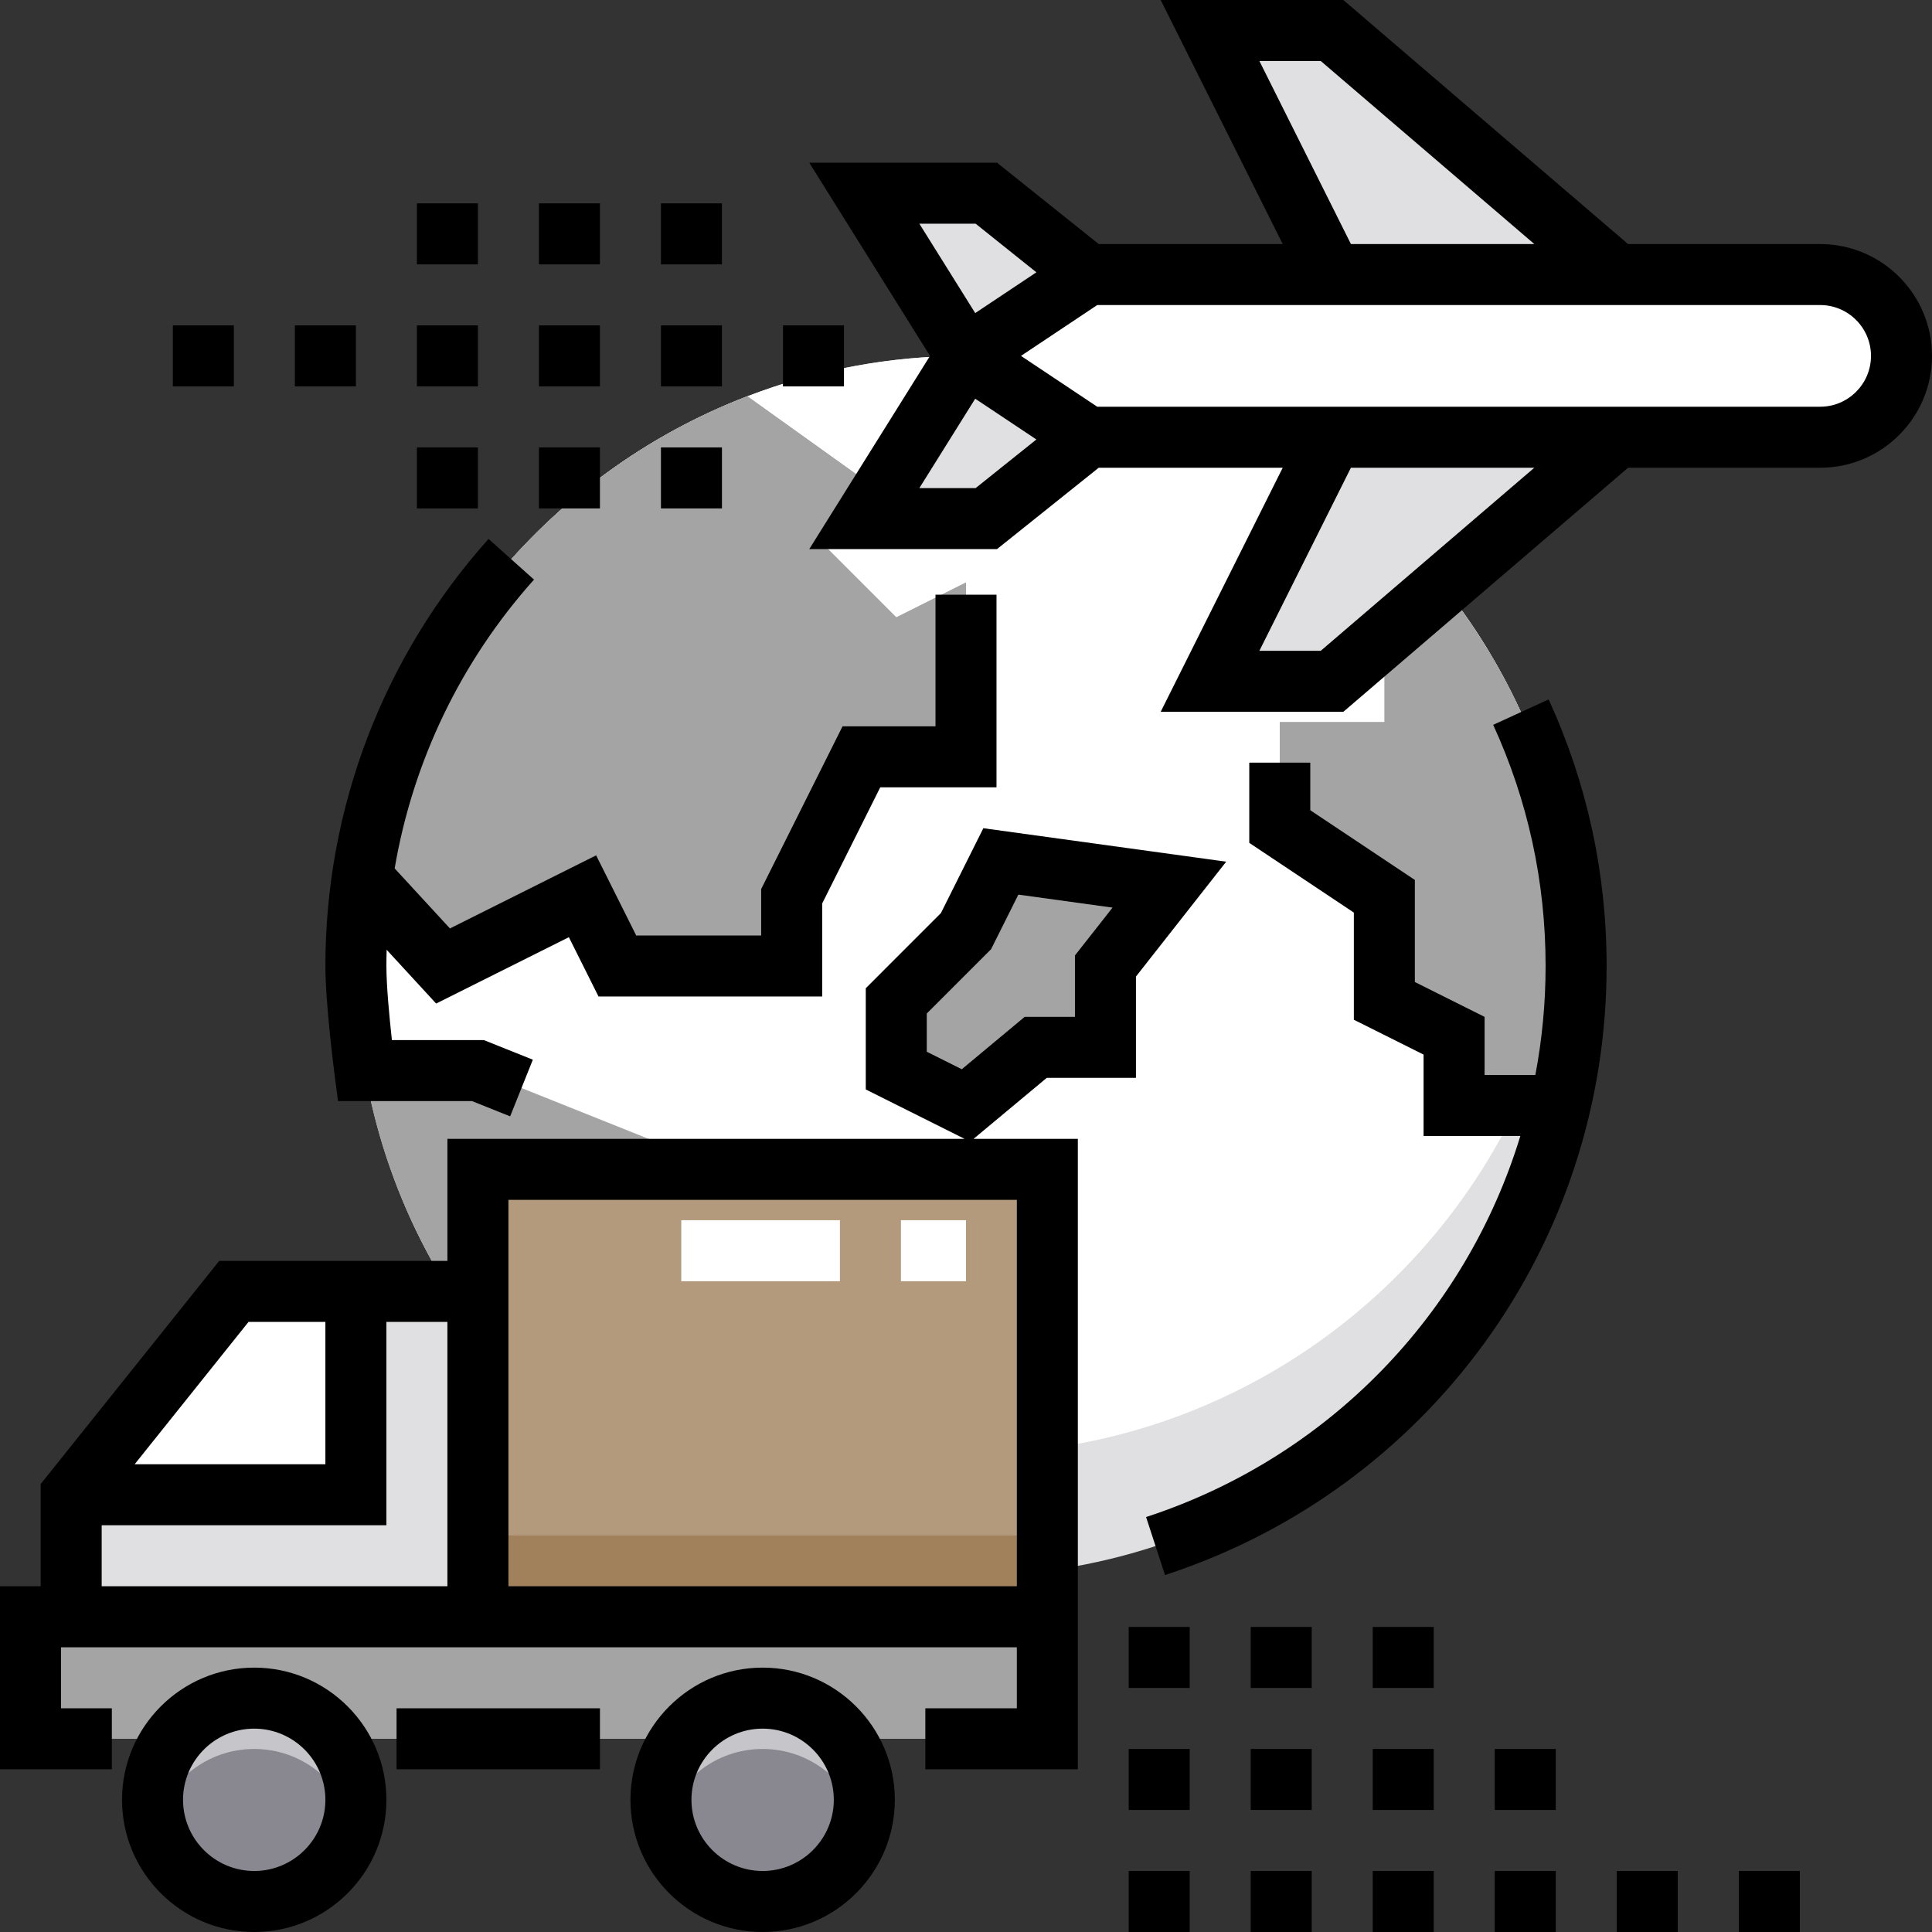
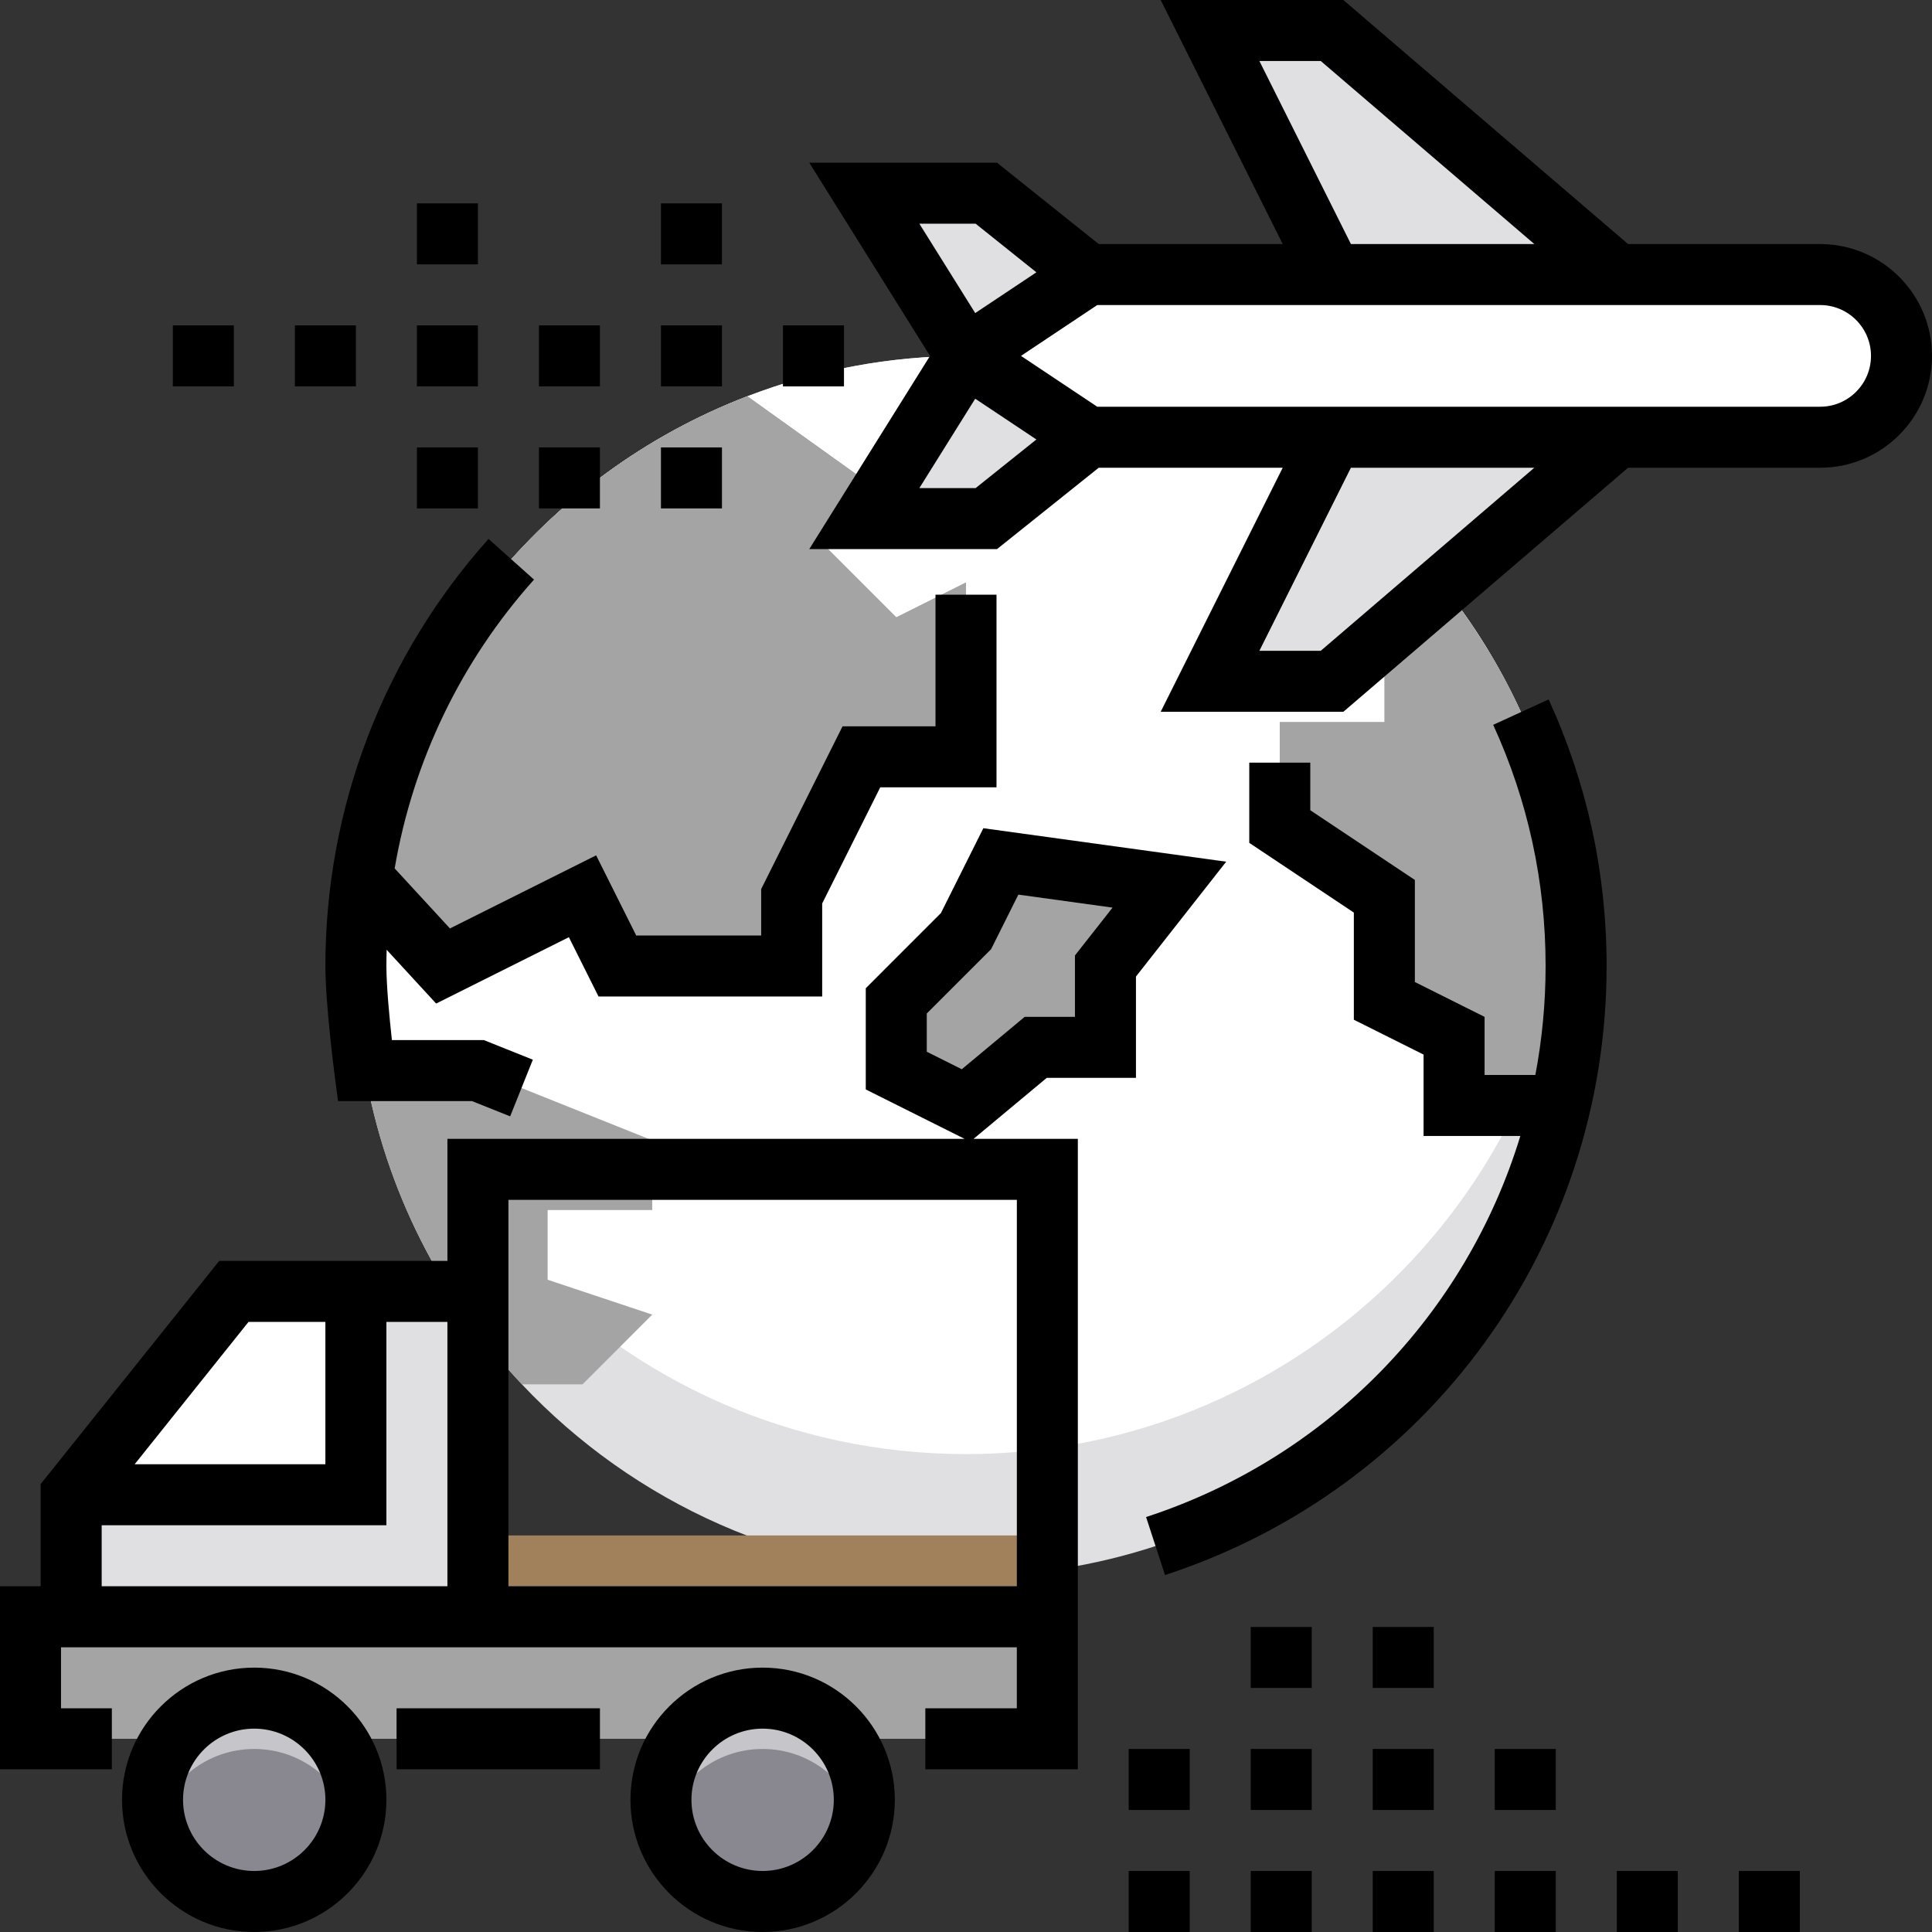
<svg xmlns="http://www.w3.org/2000/svg" width="100" height="100" viewBox="0 0 100 100" fill="none">
  <rect x="0" y="0" width="100" height="100" fill="#333333" stroke="none" />
  <g clip-path="url(#clip0_143_2120)">
    <path d="M81.579 50C81.579 52.483 81.292 54.899 80.751 57.218C77.484 71.181 64.958 81.579 50 81.579C40.941 81.579 32.774 77.764 27.016 71.654C22.86 67.246 19.96 61.643 18.883 55.414C18.58 53.654 18.421 51.846 18.421 50C18.421 48.935 18.474 47.88 18.578 46.842C18.623 46.377 18.681 45.913 18.748 45.455C20.397 34.003 28.193 24.539 38.684 20.511C42.198 19.161 46.012 18.421 50 18.421C60.223 18.421 69.312 23.279 75.083 30.813C78.557 35.348 80.829 40.852 81.422 46.848C81.526 47.885 81.579 48.935 81.579 50Z" fill="#E0E0E2" />
    <path d="M81.422 46.848C81.285 48.228 81.059 49.582 80.751 50.902C77.484 64.865 64.958 75.263 50 75.263C40.941 75.263 32.774 71.448 27.016 65.338C22.86 60.93 19.96 55.327 18.883 49.098C18.755 48.354 18.652 47.602 18.578 46.842C18.623 46.377 18.681 45.913 18.748 45.455C20.397 34.003 28.193 24.538 38.684 20.511C42.197 19.161 46.012 18.421 50 18.421C60.222 18.421 69.312 23.279 75.083 30.813C78.556 35.347 80.828 40.851 81.422 46.848Z" fill="white" />
    <path d="M50 30.149V39.173H44.587L40.977 46.392V50H31.956L30.149 46.392L22.933 50L18.747 45.455C18.998 43.72 19.387 42.031 19.909 40.4C22.821 31.261 29.781 23.928 38.684 20.512L44.587 24.737L42.781 28.345L46.392 31.956L50 30.149Z" fill="#A4A4A4" />
    <path d="M50 30.149V35.263H41.579L37.368 43.684V47.292H34L31.052 41.579L24.737 45.789L19.909 40.4C22.821 31.261 29.781 23.928 38.684 20.512L44.587 24.737L42.781 28.345L46.392 31.956L50 30.149Z" fill="#A4A4A4" />
    <path d="M81.579 50C81.579 51.823 81.425 53.613 81.126 55.354C81.021 55.983 80.895 56.604 80.752 57.219H75.263V53.608L71.655 51.804V46.391L66.24 42.781V37.368H71.655V31.955L75.082 30.812C75.783 31.726 76.436 32.682 77.034 33.671C79.92 38.436 81.579 44.025 81.579 50Z" fill="#A4A4A4" />
    <path d="M81.579 50C81.579 51.823 81.425 53.613 81.126 55.354H79.474V51.743L75.865 49.939V44.526L70.451 41.579V40.105H74.602V34.061L77.034 33.671C79.92 38.436 81.579 44.025 81.579 50Z" fill="#A4A4A4" />
    <path d="M50 48.195L46.391 51.804V55.413L50 57.218L53.609 54.21H57.218V50L60.526 45.789L51.804 44.586L50 48.195Z" fill="#A4A4A4" />
    <path d="M28.346 66.24L33.759 68.045L30.15 71.654H27.016C22.86 67.246 19.96 61.643 18.883 55.413H24.737L33.759 59.022V62.631H28.346V66.24Z" fill="#A4A4A4" />
    <path d="M50 18.421L44.737 10H51.053L56.316 14.21H68.948L62.632 1.579H68.948L83.684 14.21H94.211C96.536 14.21 98.421 16.096 98.421 18.421C98.421 20.746 96.536 22.632 94.211 22.632H83.684L68.948 35.263H62.632L68.948 22.632H56.316L51.053 26.842H44.737L50 18.421Z" fill="#E0E0E2" />
    <path d="M56.316 14.21H94.21C96.536 14.21 98.421 16.095 98.421 18.421C98.421 20.746 96.536 22.631 94.21 22.631H56.316L50 18.421L56.316 14.21Z" fill="white" />
    <path d="M24.737 66.842V83.684H3.684V77.368L12.105 66.842H24.737Z" fill="#E0E0E2" />
    <path d="M18.421 66.842V77.368H3.684L12.105 66.842H18.421Z" fill="white" />
-     <path d="M54.211 60.526H24.737V83.684H54.211V60.526Z" fill="#B39A7C" />
    <path d="M54.211 79.474H24.737V83.684H54.211V79.474Z" fill="#A0815C" />
    <path d="M54.211 83.684H1.579V90H54.211V83.684Z" fill="#A4A4A4" />
    <path d="M18.421 93.158C18.421 93.612 18.363 94.052 18.255 94.472V94.475C17.67 96.745 15.609 98.421 13.158 98.421C10.707 98.421 8.646 96.745 8.061 94.475V94.472C7.953 94.052 7.895 93.612 7.895 93.158C7.895 90.251 10.252 87.894 13.158 87.894C16.064 87.895 18.421 90.251 18.421 93.158Z" fill="#C6C5CA" />
    <path d="M18.255 94.472V94.475C17.669 96.745 15.609 98.421 13.158 98.421C10.706 98.421 8.646 96.745 8.061 94.475V94.472C8.646 92.203 10.706 90.526 13.158 90.526C15.609 90.526 17.67 92.203 18.255 94.472Z" fill="#898890" />
    <path d="M44.737 93.158C44.737 93.612 44.679 94.053 44.571 94.472V94.475C43.986 96.745 41.925 98.421 39.474 98.421C37.023 98.421 34.962 96.745 34.377 94.475V94.472C34.269 94.053 34.211 93.612 34.211 93.158C34.211 90.251 36.567 87.895 39.474 87.895C42.38 87.895 44.737 90.251 44.737 93.158Z" fill="#C6C5CA" />
    <path d="M44.571 94.472V94.475C43.985 96.745 41.925 98.421 39.474 98.421C37.022 98.421 34.962 96.745 34.376 94.475V94.472C34.962 92.203 37.022 90.526 39.474 90.526C41.925 90.526 43.986 92.203 44.571 94.472Z" fill="#898890" />
    <path d="M50 66.316H46.632V63.158H50V66.316ZM43.474 66.316H35.263V63.158H43.474V66.316Z" fill="white" />
    <path d="M54.181 55.789H58.797V50.546L63.468 44.601L50.898 42.868L48.702 47.26L44.812 51.151V56.389L49.928 58.947H23.158V65.263H11.347L2.105 76.814V82.105H0V91.579H5.789V88.421H3.158V85.263H23.158H52.631V88.421H47.895V91.579H55.789V58.947H50.391L54.181 55.789ZM47.97 54.438V52.459L51.298 49.131L52.71 46.305L57.585 46.978L55.639 49.454V52.632H53.037L49.782 55.344L47.97 54.438ZM12.864 68.421H16.842V75.789H6.97L12.864 68.421ZM5.263 82.105V78.947H20V68.421H23.158V82.105H5.263ZM52.632 82.105H26.316V65.263V62.105H52.632V82.105Z" fill="black" />
    <path d="M77.287 37.517C79.087 41.447 80 45.646 80 50C80 51.92 79.818 53.806 79.47 55.639H76.842V52.633L73.233 50.829V45.546L67.82 41.937V39.474H64.662V43.627L70.075 47.236V52.781L73.684 54.585V58.797H78.693C75.895 67.972 68.799 75.426 59.321 78.522L60.301 81.524C73.972 77.059 83.158 64.391 83.158 50C83.158 45.189 82.148 40.547 80.157 36.202L77.287 37.517Z" fill="black" />
    <path d="M17.317 55.617L17.496 56.992H24.432L26.406 57.782L27.579 54.85L25.041 53.834H20.285C20.157 52.673 20 51.037 20 50C20 49.719 20.005 49.44 20.013 49.16L22.575 51.944L29.444 48.509L30.979 51.579H42.556V46.764L45.562 40.752H51.579V30.782H48.421V37.594H43.61L39.398 46.018V48.421H32.931L30.856 44.272L23.289 48.056L20.428 44.949C21.37 39.416 23.849 34.235 27.64 30L25.287 27.894C19.841 33.978 16.842 41.828 16.842 50C16.842 51.945 17.298 55.468 17.317 55.617Z" fill="black" />
    <path d="M94.21 12.632H84.268L69.531 0H60.077L66.393 12.632H56.87L51.606 8.421H41.888L48.138 18.421L41.888 28.421H51.607L56.87 24.21H66.393L60.077 36.842H69.532L84.269 24.21H94.211C97.403 24.21 100 21.613 100 18.421C100 15.229 97.403 12.632 94.21 12.632ZM65.186 3.158H68.363L79.416 12.631H69.923L65.186 3.158ZM47.586 11.579H50.499L53.643 14.095L50.477 16.205L47.586 11.579ZM50.499 25.263H47.586L50.477 20.637L53.643 22.747L50.499 25.263ZM68.363 33.684H65.186L69.923 24.21H79.416L68.363 33.684ZM94.21 21.052H83.684H83.1H71.502H68.947H56.794L52.846 18.421L56.794 15.789H68.947H71.502H83.1H83.684H94.21C95.662 15.789 96.842 16.97 96.842 18.421C96.842 19.872 95.662 21.052 94.21 21.052Z" fill="black" />
    <path d="M31.053 88.421H20.526V91.579H31.053V88.421Z" fill="black" />
    <path d="M39.474 86.316C35.701 86.316 32.632 89.385 32.632 93.158C32.632 96.931 35.701 100 39.474 100C43.246 100 46.316 96.931 46.316 93.158C46.316 89.385 43.246 86.316 39.474 86.316ZM39.474 96.842C37.442 96.842 35.789 95.189 35.789 93.158C35.789 91.127 37.442 89.474 39.474 89.474C41.505 89.474 43.158 91.127 43.158 93.158C43.158 95.189 41.505 96.842 39.474 96.842Z" fill="black" />
    <path d="M13.158 86.316C9.385 86.316 6.316 89.385 6.316 93.158C6.316 96.931 9.385 100 13.158 100C16.93 100 20 96.931 20 93.158C20 89.385 16.93 86.316 13.158 86.316ZM13.158 96.842C11.126 96.842 9.474 95.189 9.474 93.158C9.474 91.127 11.127 89.474 13.158 89.474C15.189 89.474 16.842 91.127 16.842 93.158C16.842 95.189 15.189 96.842 13.158 96.842Z" fill="black" />
    <path d="M80.526 96.842H77.368V100H80.526V96.842Z" fill="black" />
    <path d="M86.842 96.842H83.684V100H86.842V96.842Z" fill="black" />
    <path d="M93.158 96.842H90V100H93.158V96.842Z" fill="black" />
    <path d="M74.21 96.842H71.053V100H74.21V96.842Z" fill="black" />
    <path d="M61.579 96.842H58.421V100H61.579V96.842Z" fill="black" />
    <path d="M67.895 96.842H64.737V100H67.895V96.842Z" fill="black" />
    <path d="M61.579 90.526H58.421V93.684H61.579V90.526Z" fill="black" />
    <path d="M80.526 90.526H77.368V93.684H80.526V90.526Z" fill="black" />
    <path d="M67.895 90.526H64.737V93.684H67.895V90.526Z" fill="black" />
    <path d="M74.21 90.526H71.053V93.684H74.21V90.526Z" fill="black" />
    <path d="M67.895 84.21H64.737V87.368H67.895V84.21Z" fill="black" />
-     <path d="M61.579 84.21H58.421V87.368H61.579V84.21Z" fill="black" />
+     <path d="M61.579 84.21V87.368H61.579V84.21Z" fill="black" />
    <path d="M74.21 84.21H71.053V87.368H74.21V84.21Z" fill="black" />
    <path d="M31.052 23.158H27.895V26.316H31.052V23.158Z" fill="black" />
    <path d="M37.368 23.158H34.211V26.316H37.368V23.158Z" fill="black" />
    <path d="M24.737 23.158H21.579V26.316H24.737V23.158Z" fill="black" />
    <path d="M24.737 16.842H21.579V20H24.737V16.842Z" fill="black" />
    <path d="M37.368 16.842H34.211V20H37.368V16.842Z" fill="black" />
    <path d="M43.684 16.842H40.526V20H43.684V16.842Z" fill="black" />
    <path d="M12.105 16.842H8.947V20H12.105V16.842Z" fill="black" />
    <path d="M31.052 16.842H27.895V20H31.052V16.842Z" fill="black" />
    <path d="M18.421 16.842H15.263V20H18.421V16.842Z" fill="black" />
    <path d="M24.737 10.526H21.579V13.684H24.737V10.526Z" fill="black" />
    <path d="M37.368 10.526H34.211V13.684H37.368V10.526Z" fill="black" />
-     <path d="M31.052 10.526H27.895V13.684H31.052V10.526Z" fill="black" />
  </g>
  <defs>
    <clipPath id="clip0_143_2120">
      <rect width="100" height="100" fill="white" />
    </clipPath>
  </defs>
</svg>